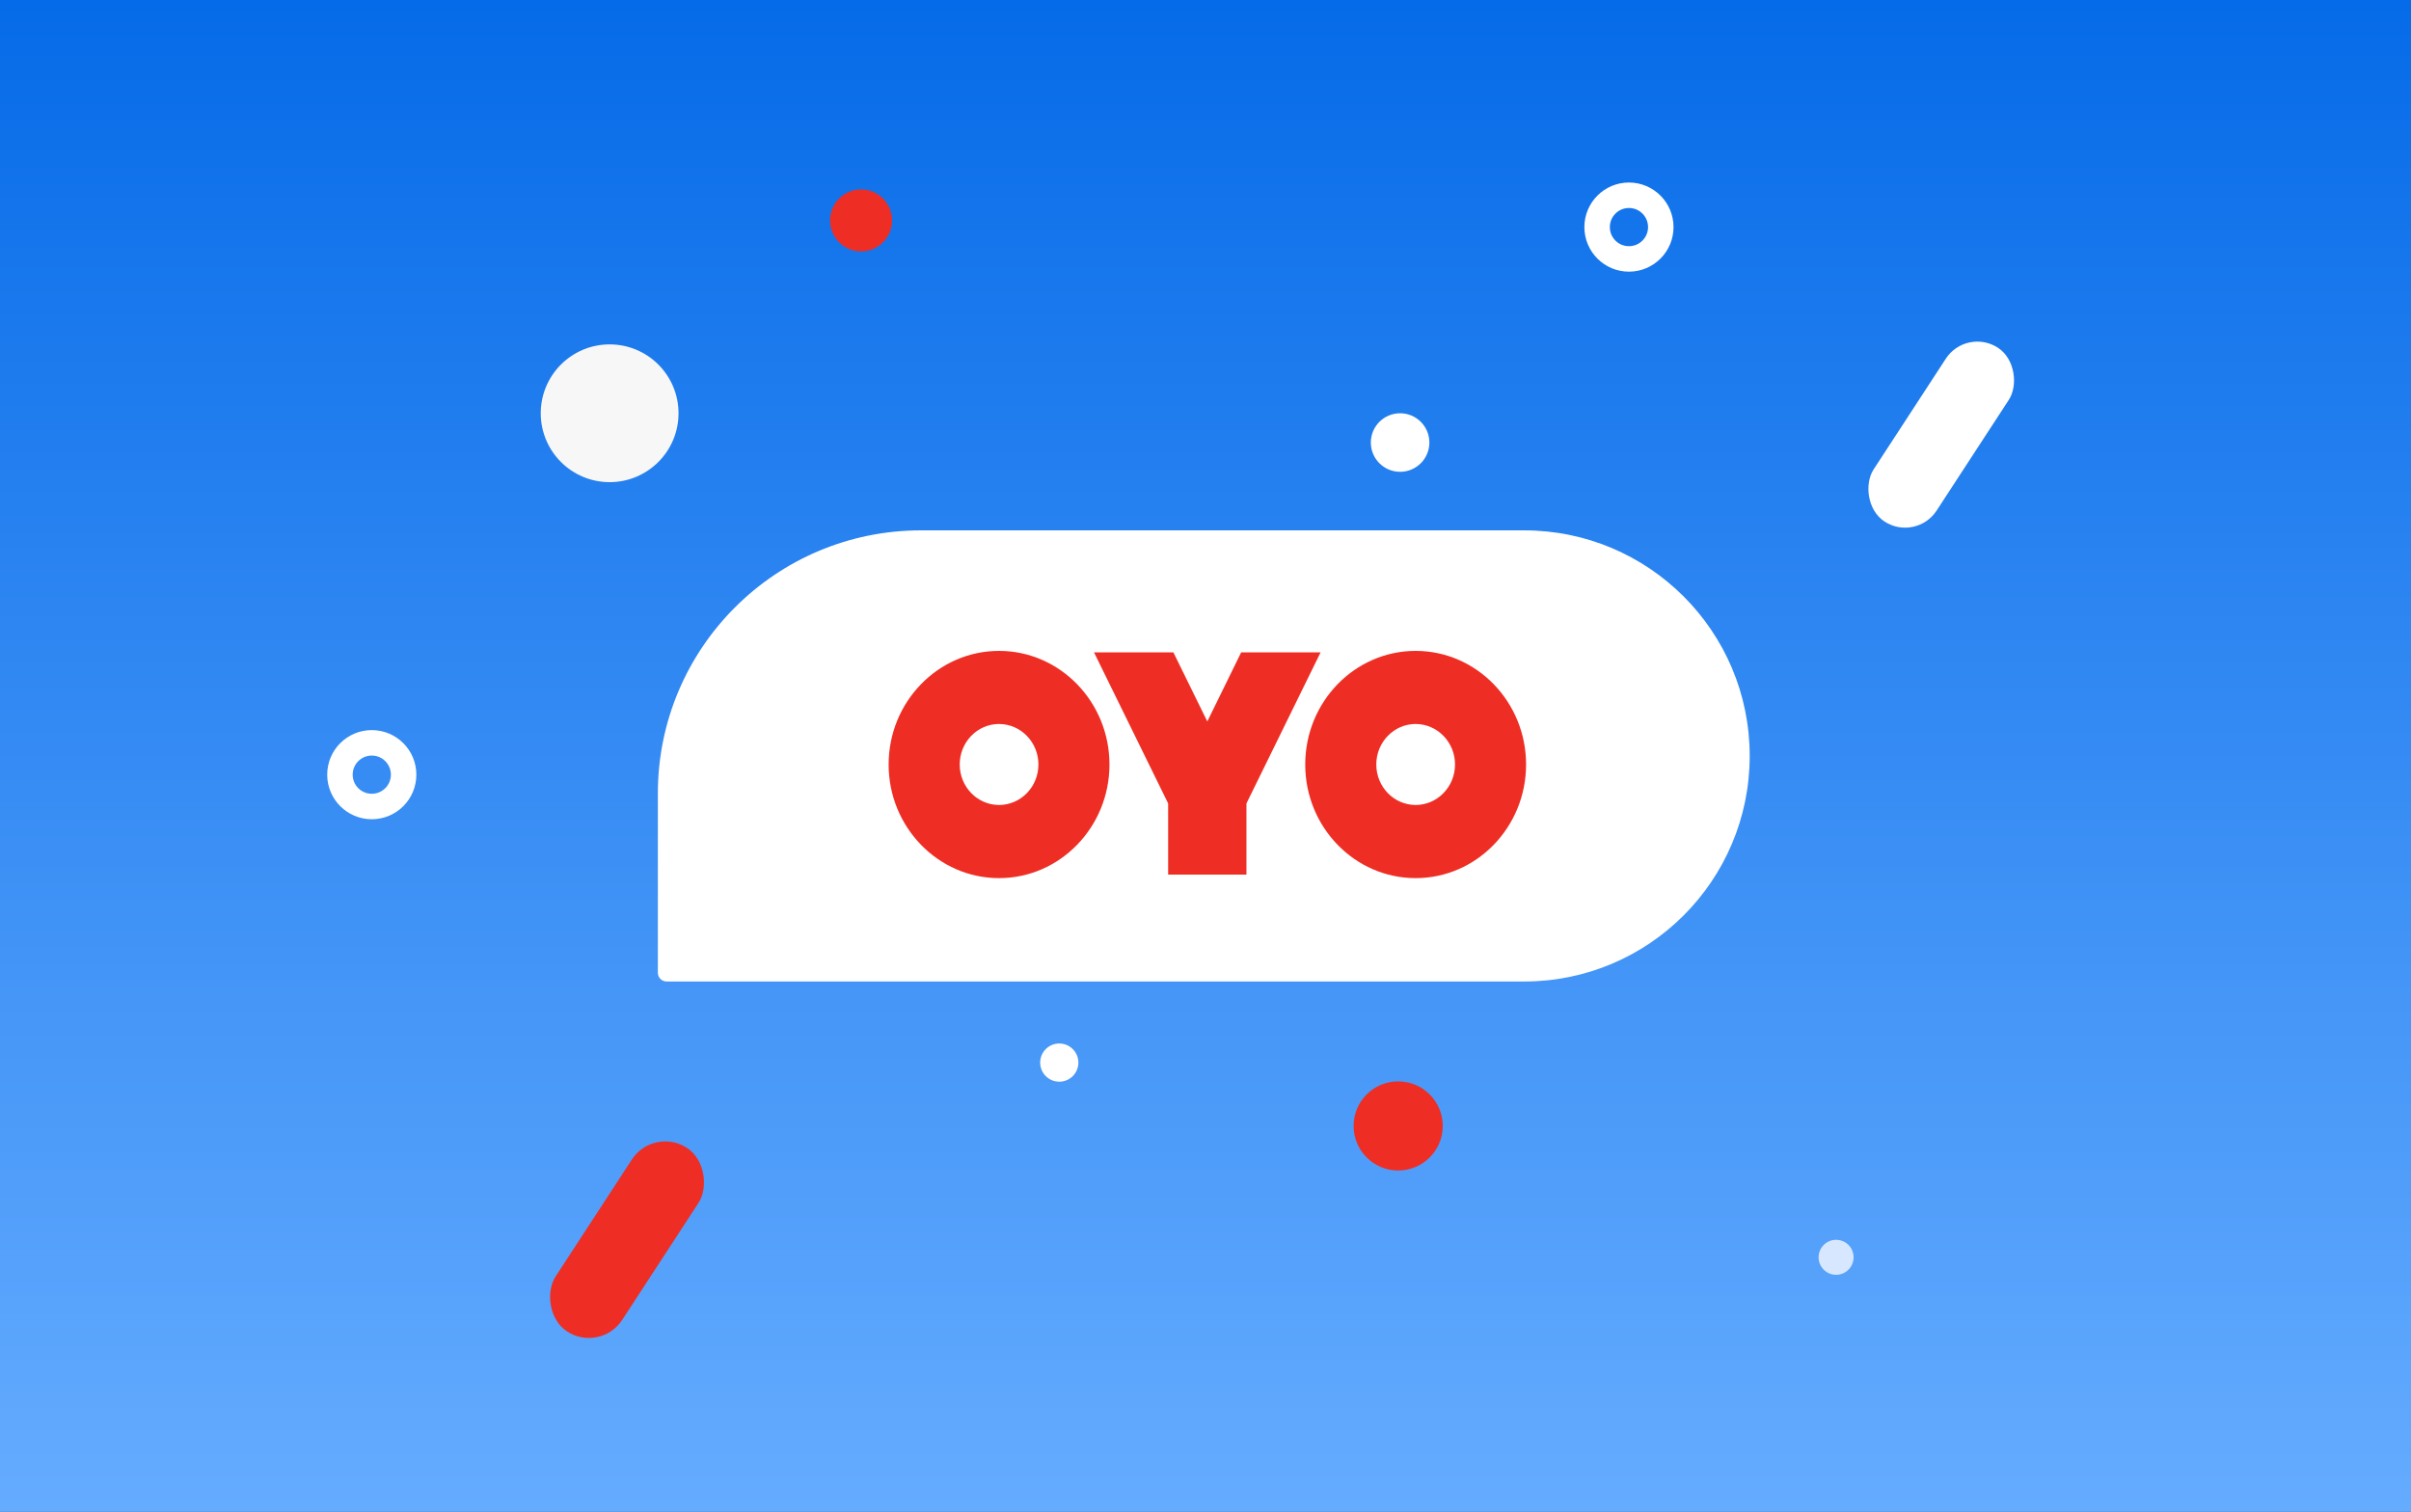
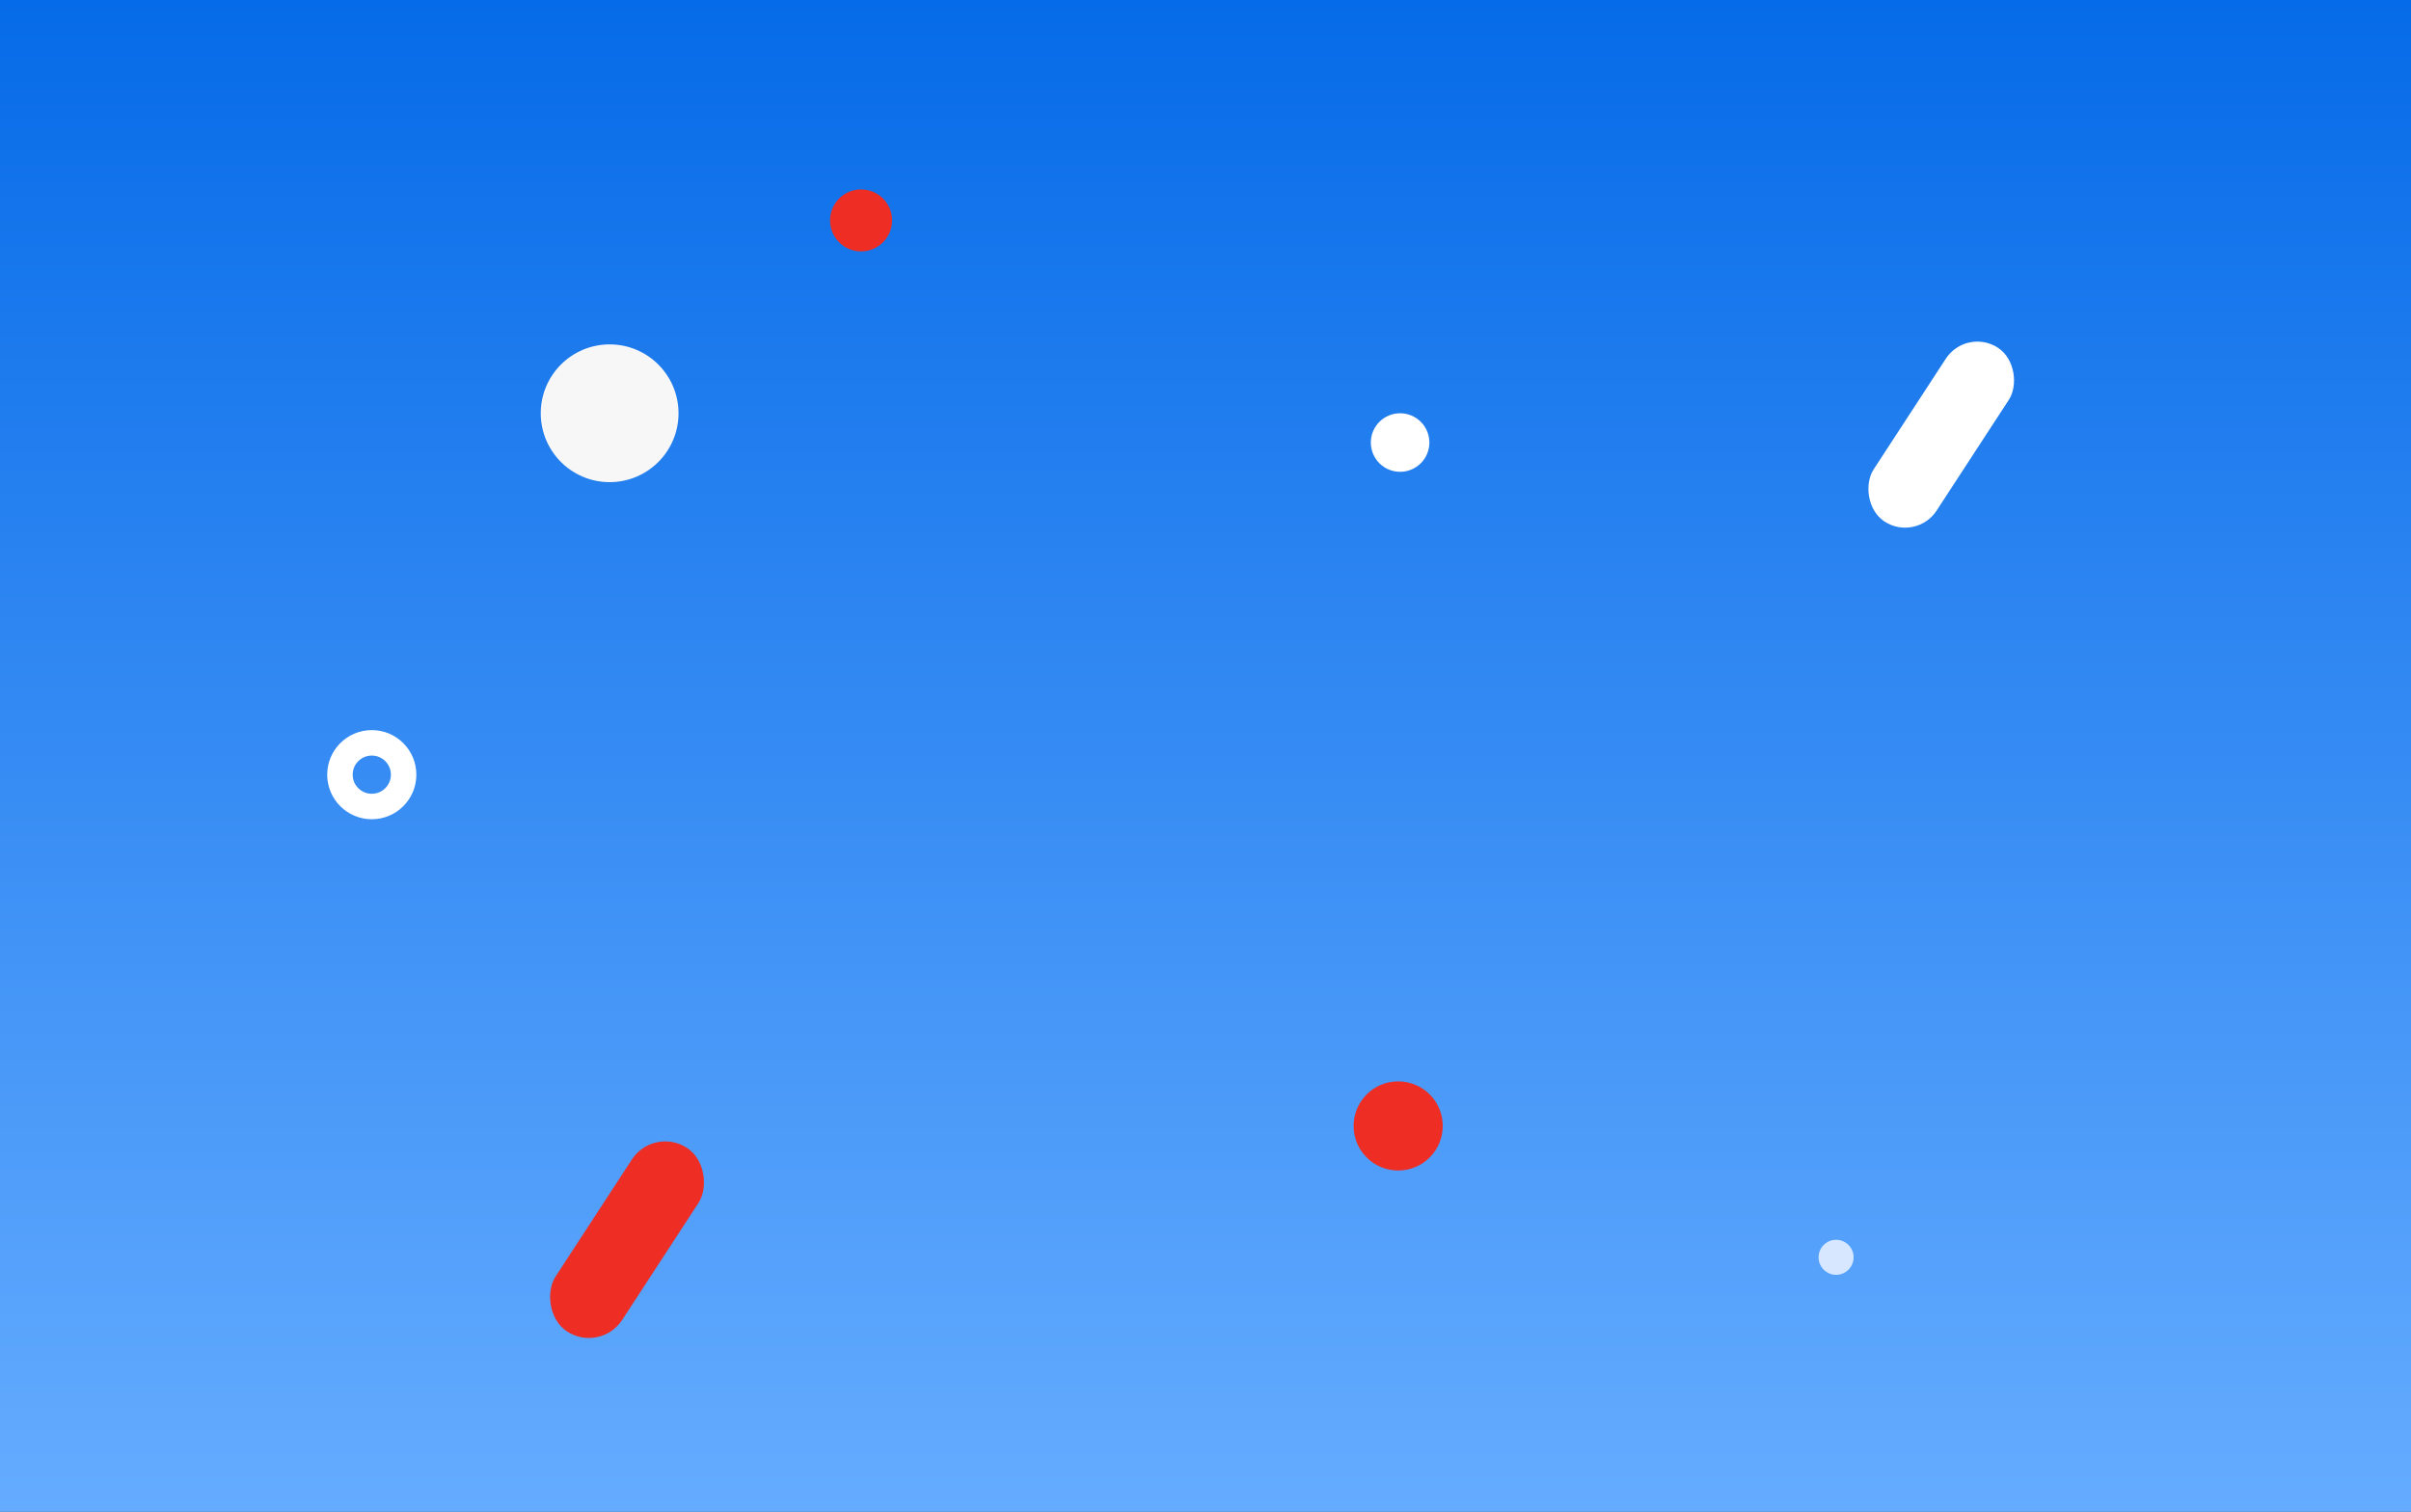
<svg xmlns="http://www.w3.org/2000/svg" width="700" height="439" viewBox="0 0 700 439" fill="none">
  <rect x="0" y="0" width="700" height="439" fill="#333333" stroke="none" />
  <rect width="700" height="439" fill="url(#paint0_linear_802_967)" />
-   <path d="M191 230.4C191 188.205 225.205 154 267.4 154H442.5C478.675 154 508 183.325 508 219.5V219.5C508 255.675 478.675 285 442.5 285H193.547C192.14 285 191 283.86 191 282.453V230.4Z" fill="white" />
-   <path d="M411.016 254.983C428.692 254.983 443.075 240.182 443.075 221.992C443.075 203.791 428.692 189 411.016 189C393.335 189 378.956 203.791 378.956 221.992C378.956 240.182 393.335 254.983 411.016 254.983ZM411.016 210.227C417.315 210.227 422.446 215.505 422.446 221.988C422.446 228.472 417.312 233.742 411.012 233.742C404.709 233.742 399.586 228.472 399.586 221.985C399.586 215.494 404.713 210.22 411.012 210.22L411.016 210.227ZM290.06 254.983C307.736 254.983 322.119 240.182 322.119 221.992C322.119 203.791 307.736 189 290.06 189C272.386 189 258 203.791 258 221.992C258 240.182 272.386 254.983 290.06 254.983ZM290.06 210.227C296.363 210.227 301.49 215.505 301.49 221.988C301.49 228.472 296.363 233.742 290.06 233.742C283.76 233.742 278.637 228.472 278.637 221.985C278.637 215.494 283.764 210.22 290.06 210.22V210.227ZM350.52 209.484L340.678 189.431H317.632L339.157 233.3V253.953H361.887V233.3L383.412 189.431H360.356L350.524 209.484H350.52Z" fill="#EE2E24" />
  <rect x="570.908" y="95" width="21.849" height="60.255" rx="10.925" transform="rotate(33.103 570.908 95)" fill="white" />
  <rect x="189.77" y="327" width="23.085" height="63.664" rx="11.543" transform="rotate(33.103 189.77 327)" fill="#EE2E24" />
  <circle cx="406.5" cy="128.5" r="8.5" fill="white" />
-   <circle cx="307.546" cy="308.546" r="5.546" fill="white" />
  <circle cx="177" cy="120" r="20" fill="#F7F7F7" />
  <circle cx="250" cy="64" r="9" fill="#EE2E24" />
  <circle cx="405.941" cy="326.941" r="12.941" fill="#EE2E24" />
-   <circle cx="472.941" cy="65.941" r="9.244" stroke="white" stroke-width="7.395" />
  <circle cx="107.941" cy="224.941" r="9.244" stroke="white" stroke-width="7.395" />
  <circle cx="533.084" cy="365.084" r="5.084" fill="#D7E7FF" />
  <defs>
    <linearGradient id="paint0_linear_802_967" x1="350" y1="0" x2="350" y2="439" gradientUnits="userSpaceOnUse">
      <stop stop-color="#066BE8" />
      <stop offset="1" stop-color="#65ACFF" />
    </linearGradient>
  </defs>
</svg>